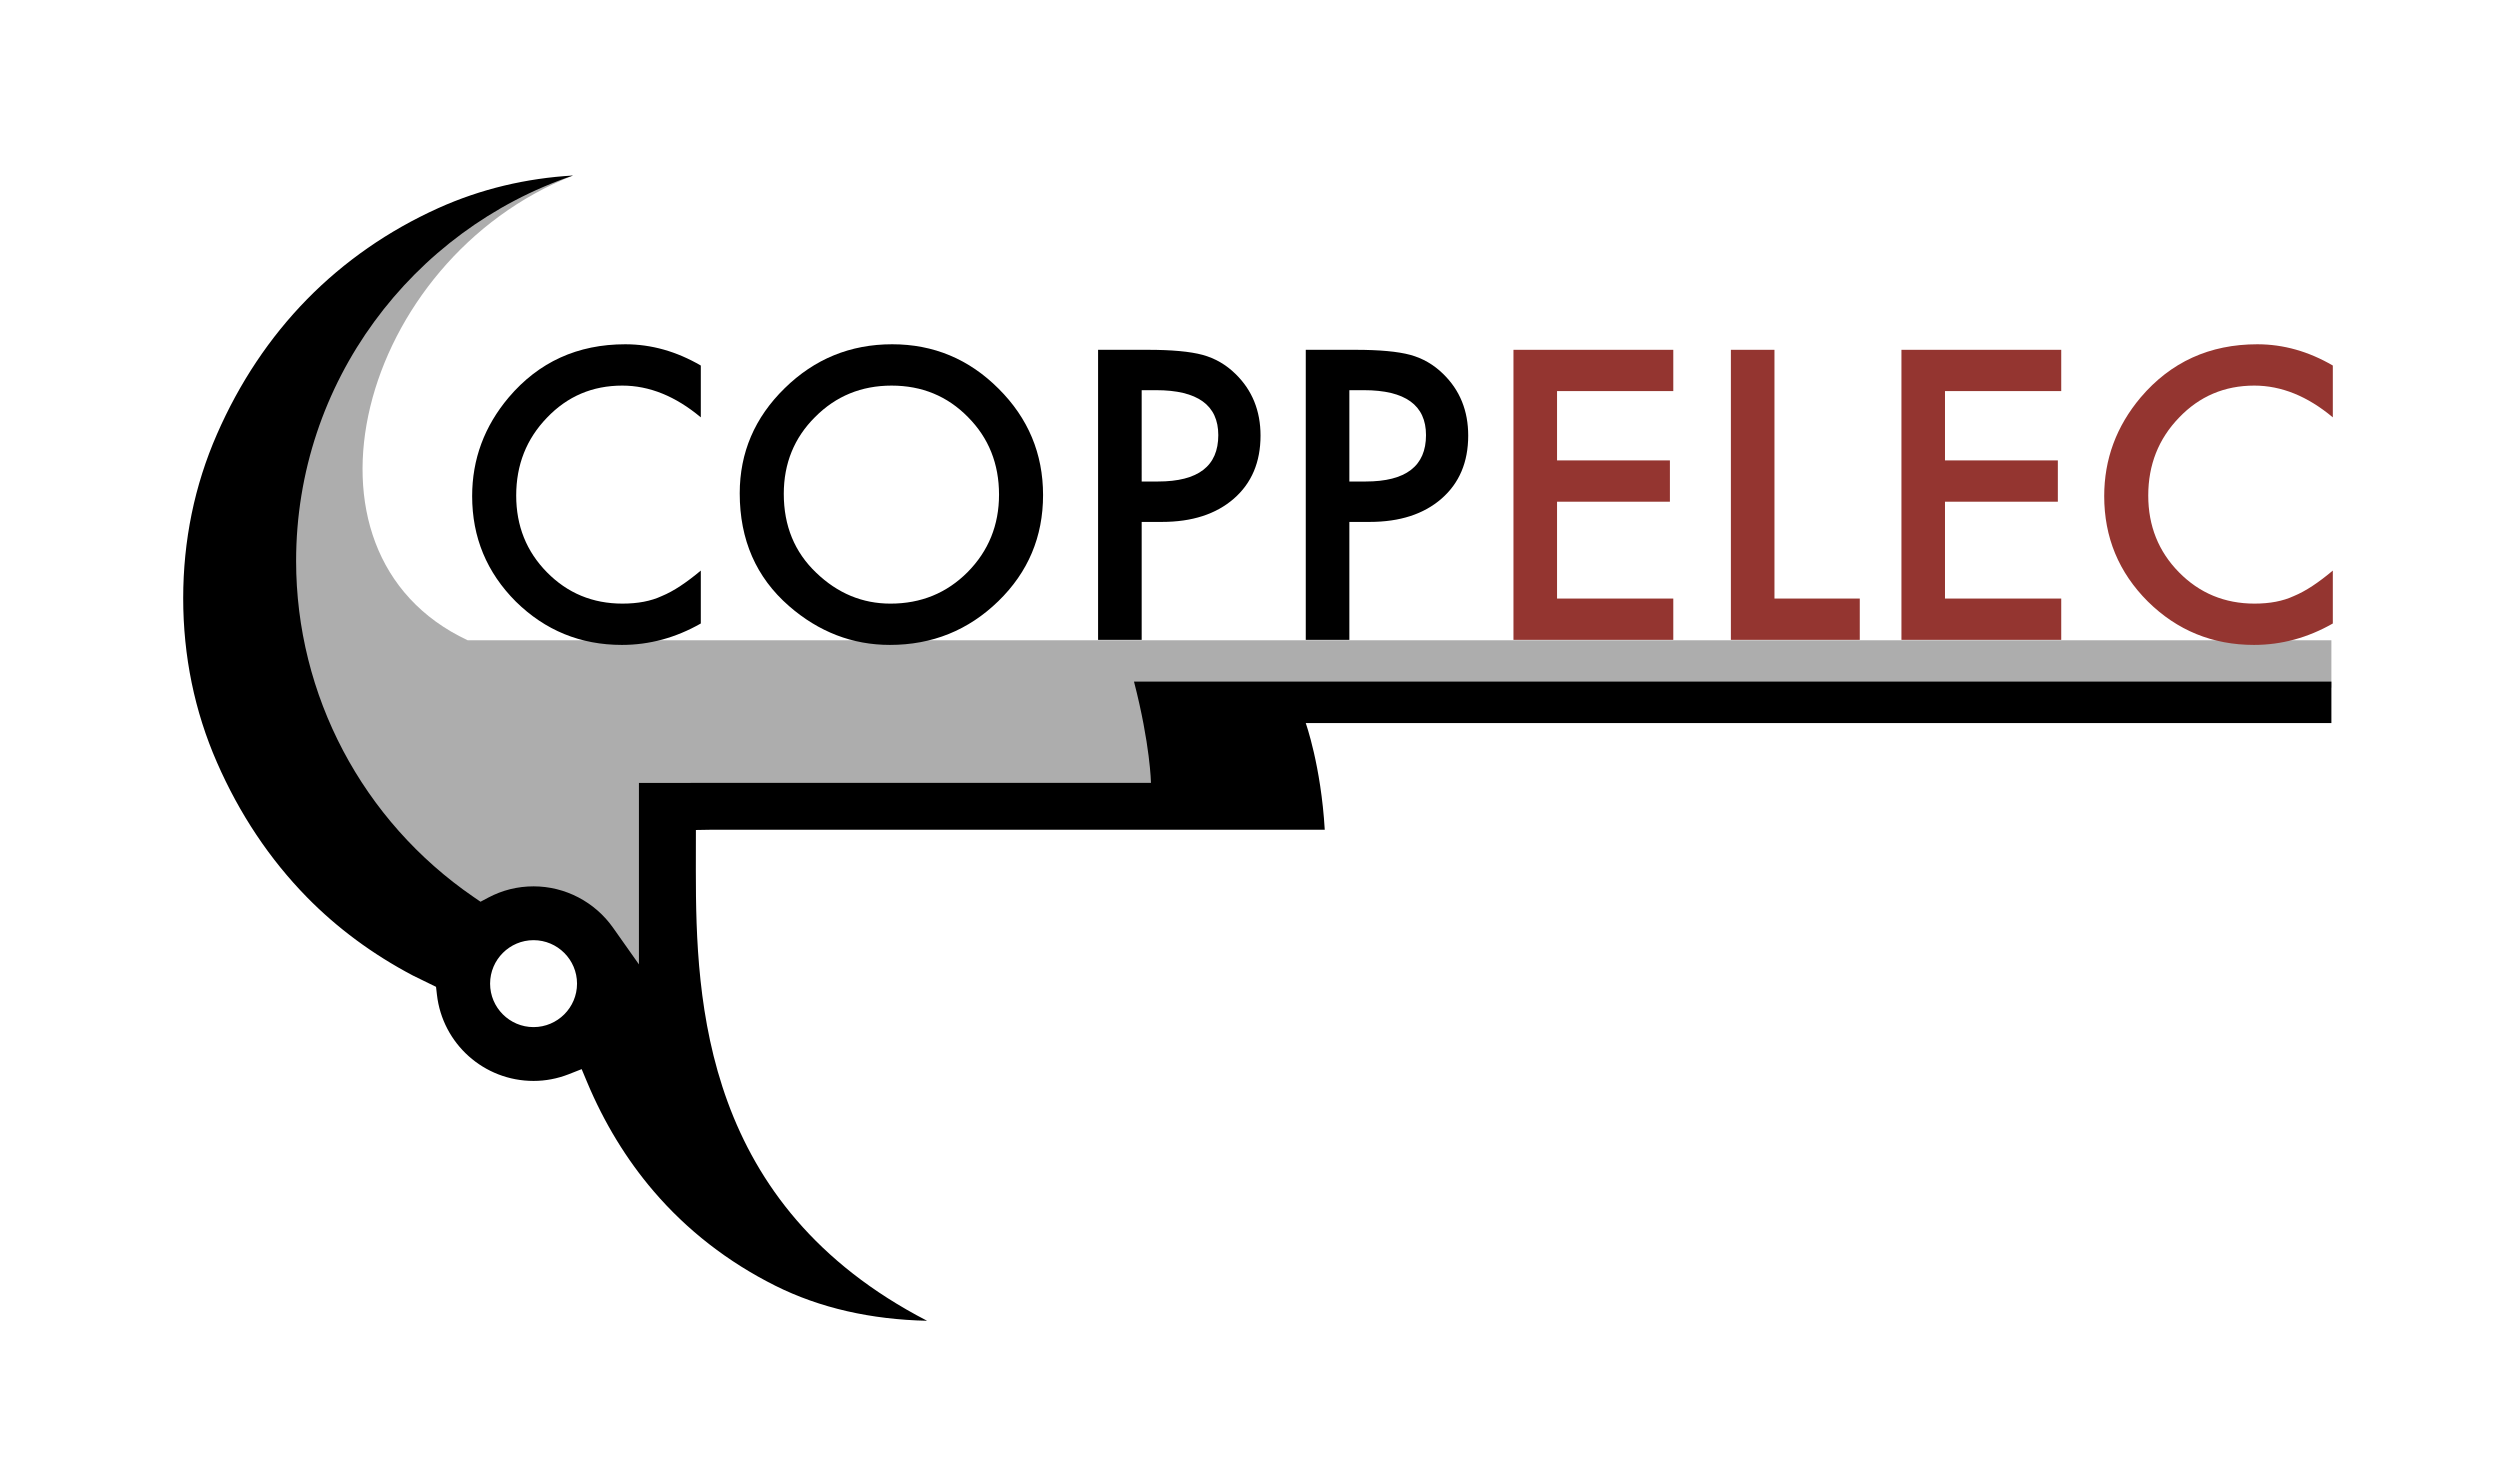
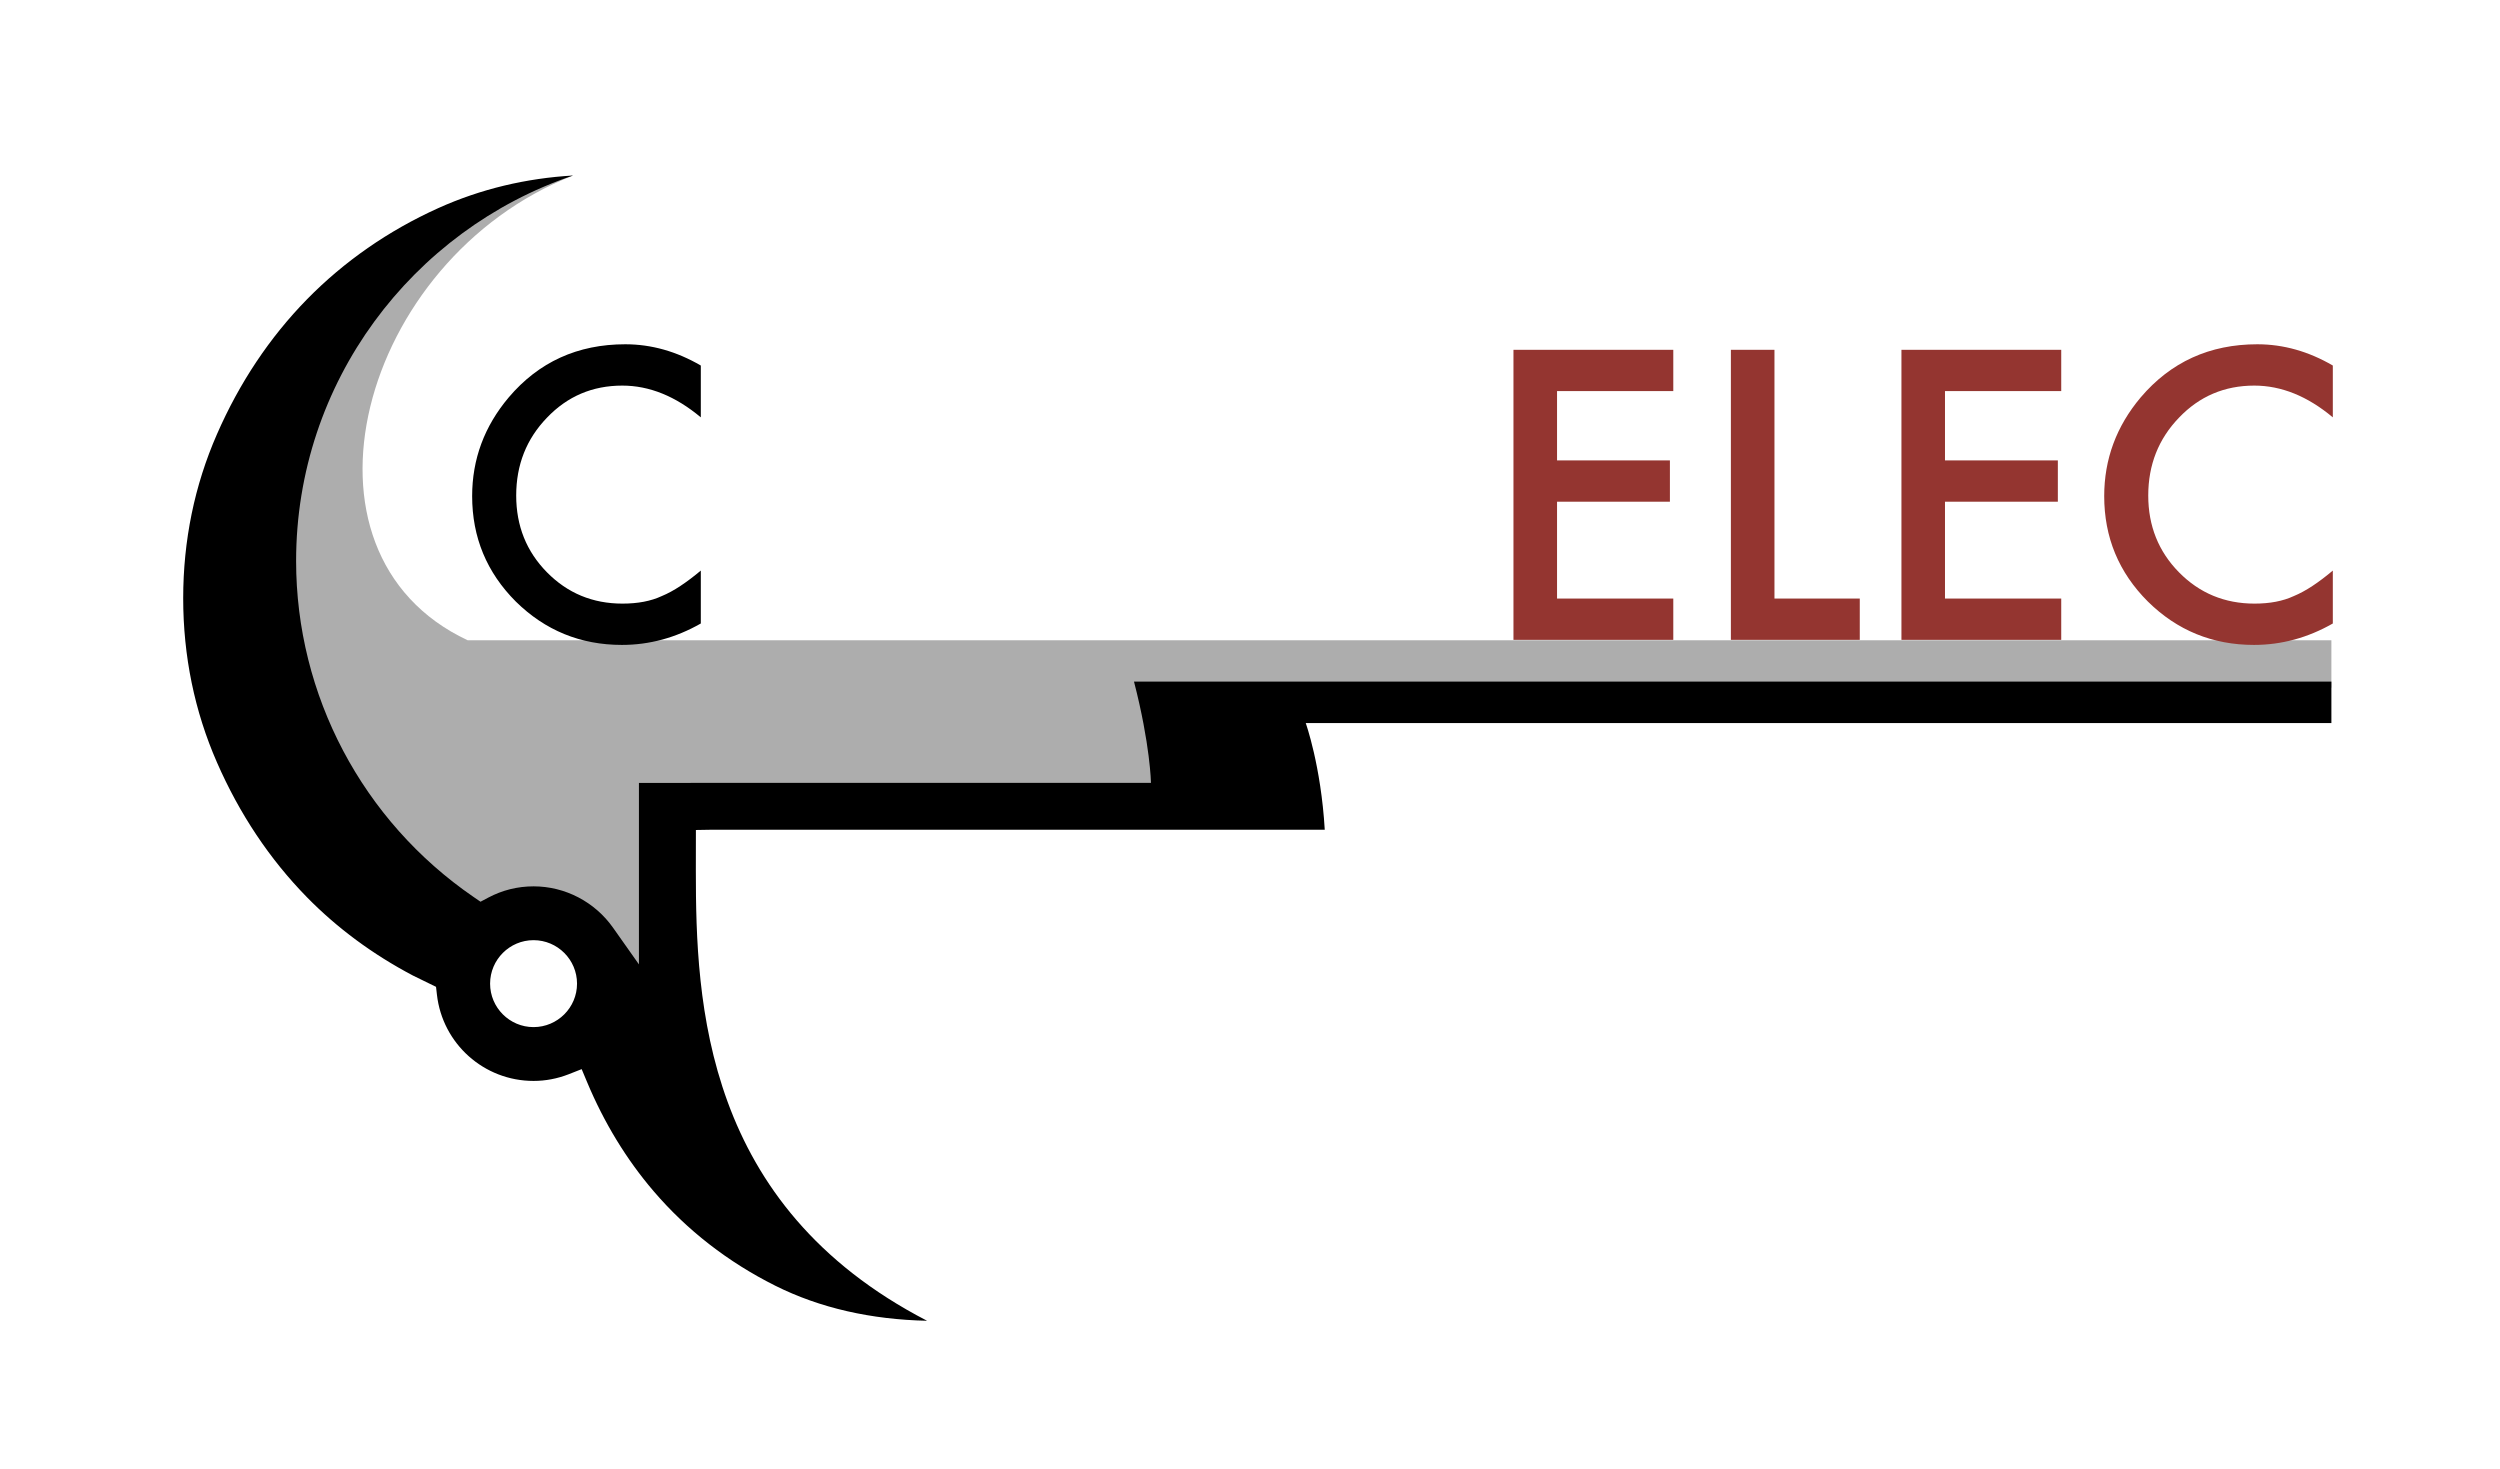
<svg xmlns="http://www.w3.org/2000/svg" version="1.1" id="Layer_1" x="0px" y="0px" width="500px" height="293.804px" viewBox="0 0 500 293.804" enable-background="new 0 0 500 293.804" xml:space="preserve">
  <g>
    <path fill="#ADADAD" d="M93.527,128.051c-37.328-17.504-21.615-76.133,21.082-92.945c-40.25,6.104-56.246,36.224-62.59,48.34   c-5.264,10.046-5.906,25.037-4.898,33.972l-2.505,20.036l13.091,30.399l18.918,9.331l18.762,8.278l14.898-1.651l26.261,25.379   v-46.908h109.892V137.54h219.84v-9.488H93.527z" />
    <g>
      <path d="M140.162,73.107V83.47c-5.059-4.231-10.291-6.351-15.702-6.351c-5.961,0-10.979,2.137-15.06,6.412    c-4.108,4.252-6.159,9.434-6.159,15.579c0,6.07,2.051,11.187,6.159,15.356c4.105,4.167,9.137,6.256,15.094,6.256    c3.083,0,5.697-0.5,7.852-1.504c1.203-0.5,2.447-1.17,3.735-2.027c1.288-0.852,2.652-1.877,4.081-3.076v10.582    c-5.011,2.857-10.271,4.286-15.781,4.286c-8.281,0-15.356-2.901-21.215-8.668c-5.828-5.835-8.736-12.865-8.736-21.093    c0-7.379,2.438-13.962,7.314-19.742c6.002-7.078,13.781-10.626,23.317-10.626C130.268,68.855,135.299,70.277,140.162,73.107z" />
-       <path d="M147.945,98.673c0-8.155,2.994-15.162,8.985-21.021c5.961-5.852,13.128-8.798,21.503-8.798    c8.268,0,15.356,2.956,21.273,8.873c5.937,5.906,8.906,13.002,8.906,21.284c0,8.343-2.98,15.414-8.944,21.222    c-5.988,5.824-13.221,8.75-21.687,8.75c-7.492,0-14.223-2.591-20.184-7.779C151.229,115.476,147.945,107.967,147.945,98.673z     M156.756,98.776c0,6.389,2.157,11.642,6.478,15.764c4.282,4.122,9.242,6.184,14.861,6.184c6.098,0,11.235-2.096,15.425-6.297    c4.191-4.248,6.286-9.412,6.286-15.5c0-6.166-2.067-11.344-6.21-15.511c-4.115-4.194-9.205-6.296-15.279-6.296    c-6.043,0-11.152,2.102-15.312,6.296C158.842,87.558,156.756,92.685,156.756,98.776z" />
-       <path d="M228.336,104.385v23.587h-8.72v-58.01h9.901c4.854,0,8.518,0.342,11,1.012c2.498,0.684,4.699,1.958,6.6,3.828    c3.326,3.247,4.99,7.358,4.99,12.315c0,5.305-1.777,9.508-5.332,12.611c-3.559,3.101-8.357,4.656-14.387,4.656H228.336z     M228.336,96.301h3.268c8.039,0,12.055-3.083,12.055-9.276c0-5.988-4.146-8.989-12.435-8.989h-2.888V96.301z" />
-       <path d="M269.871,104.385v23.587h-8.717v-58.01h9.902c4.854,0,8.521,0.342,10.999,1.012c2.495,0.684,4.7,1.958,6.597,3.828    c3.332,3.247,4.99,7.358,4.99,12.315c0,5.305-1.777,9.508-5.332,12.611c-3.555,3.101-8.347,4.656-14.383,4.656H269.871z     M269.871,96.301h3.271c8.032,0,12.059-3.083,12.059-9.276c0-5.988-4.143-8.989-12.435-8.989h-2.895V96.301z" />
      <path fill="#943530" d="M334.658,78.217h-23.249v13.863h22.572v8.261h-22.572v19.37h23.249v8.261h-31.965v-58.01h31.965V78.217z" />
      <path fill="#943530" d="M354.893,69.962v49.749h17.062v8.261h-25.778v-58.01H354.893z" />
      <path fill="#943530" d="M412.246,78.217h-23.249v13.863h22.572v8.261h-22.572v19.37h23.249v8.261h-31.958v-58.01h31.958V78.217z" />
      <path fill="#943530" d="M466.564,73.107V83.47c-5.059-4.231-10.288-6.351-15.702-6.351c-5.958,0-10.981,2.137-15.06,6.412    c-4.102,4.252-6.152,9.434-6.152,15.579c0,6.07,2.051,11.187,6.152,15.356c4.102,4.167,9.146,6.256,15.101,6.256    c3.076,0,5.69-0.5,7.845-1.504c1.206-0.5,2.443-1.17,3.742-2.027c1.292-0.852,2.648-1.877,4.074-3.076v10.582    c-5.004,2.857-10.261,4.286-15.771,4.286c-8.282,0-15.367-2.901-21.212-8.668c-5.845-5.835-8.74-12.865-8.74-21.093    c0-7.379,2.428-13.962,7.298-19.742c6.016-7.078,13.792-10.626,23.327-10.626C456.68,68.855,461.711,70.277,466.564,73.107z" />
    </g>
    <path d="M87.631,41.634c-9.977,4.512-18.809,10.653-26.246,18.241c-7.447,7.609-13.501,16.68-17.992,26.965   c-4.484,10.227-6.754,21.27-6.754,32.816c0,11.542,2.27,22.592,6.75,32.818c4.495,10.292,10.549,19.37,17.996,26.969   c6.036,6.162,13.162,11.43,21.182,15.657c0.006,0,4.638,2.267,4.638,2.267l0.178,1.551c1.11,9.844,9.417,17.268,19.329,17.268   c2.393,0,4.758-0.451,7.037-1.34l2.584-1.018l1.073,2.566c3.404,8.145,7.878,15.48,13.292,21.813   c6.696,7.831,14.889,14.198,24.363,18.938c8.925,4.465,19.151,6.765,30.355,7.011c-44.711-23.122-46.248-63.632-46.248-89.995   c0-0.943,0.01-8.162,0.01-8.162l2.84-0.048c0,0,116.529,0,122.932,0c-0.752-12.831-3.805-21.342-3.805-21.342s199.979,0,205.133,0   c0-2.116,0-6.18,0-8.288c-5.161,0-233.096,0-239.48,0c3.265,12.636,3.395,20.248,3.395,20.248h-80.34c0,0-17.602,0.02-22.069,0.023   c0,4.601,0,36.285,0,36.285l-5.171-7.324c-3.658-5.186-9.605-8.282-15.9-8.282c-3.203,0-6.259,0.763-9.089,2.267l-1.524,0.81   l-1.422-0.978c-22.203-15.237-35.458-40.339-35.458-67.163c0-35.79,23.235-66.199,55.392-77.103   C105.281,35.646,96.214,37.765,87.631,41.634z M98.019,196.728c0-4.792,3.903-8.695,8.688-8.695c4.795,0,8.699,3.903,8.699,8.695   c0,4.796-3.904,8.692-8.699,8.692C101.922,205.42,98.019,201.524,98.019,196.728z" />
  </g>
</svg>